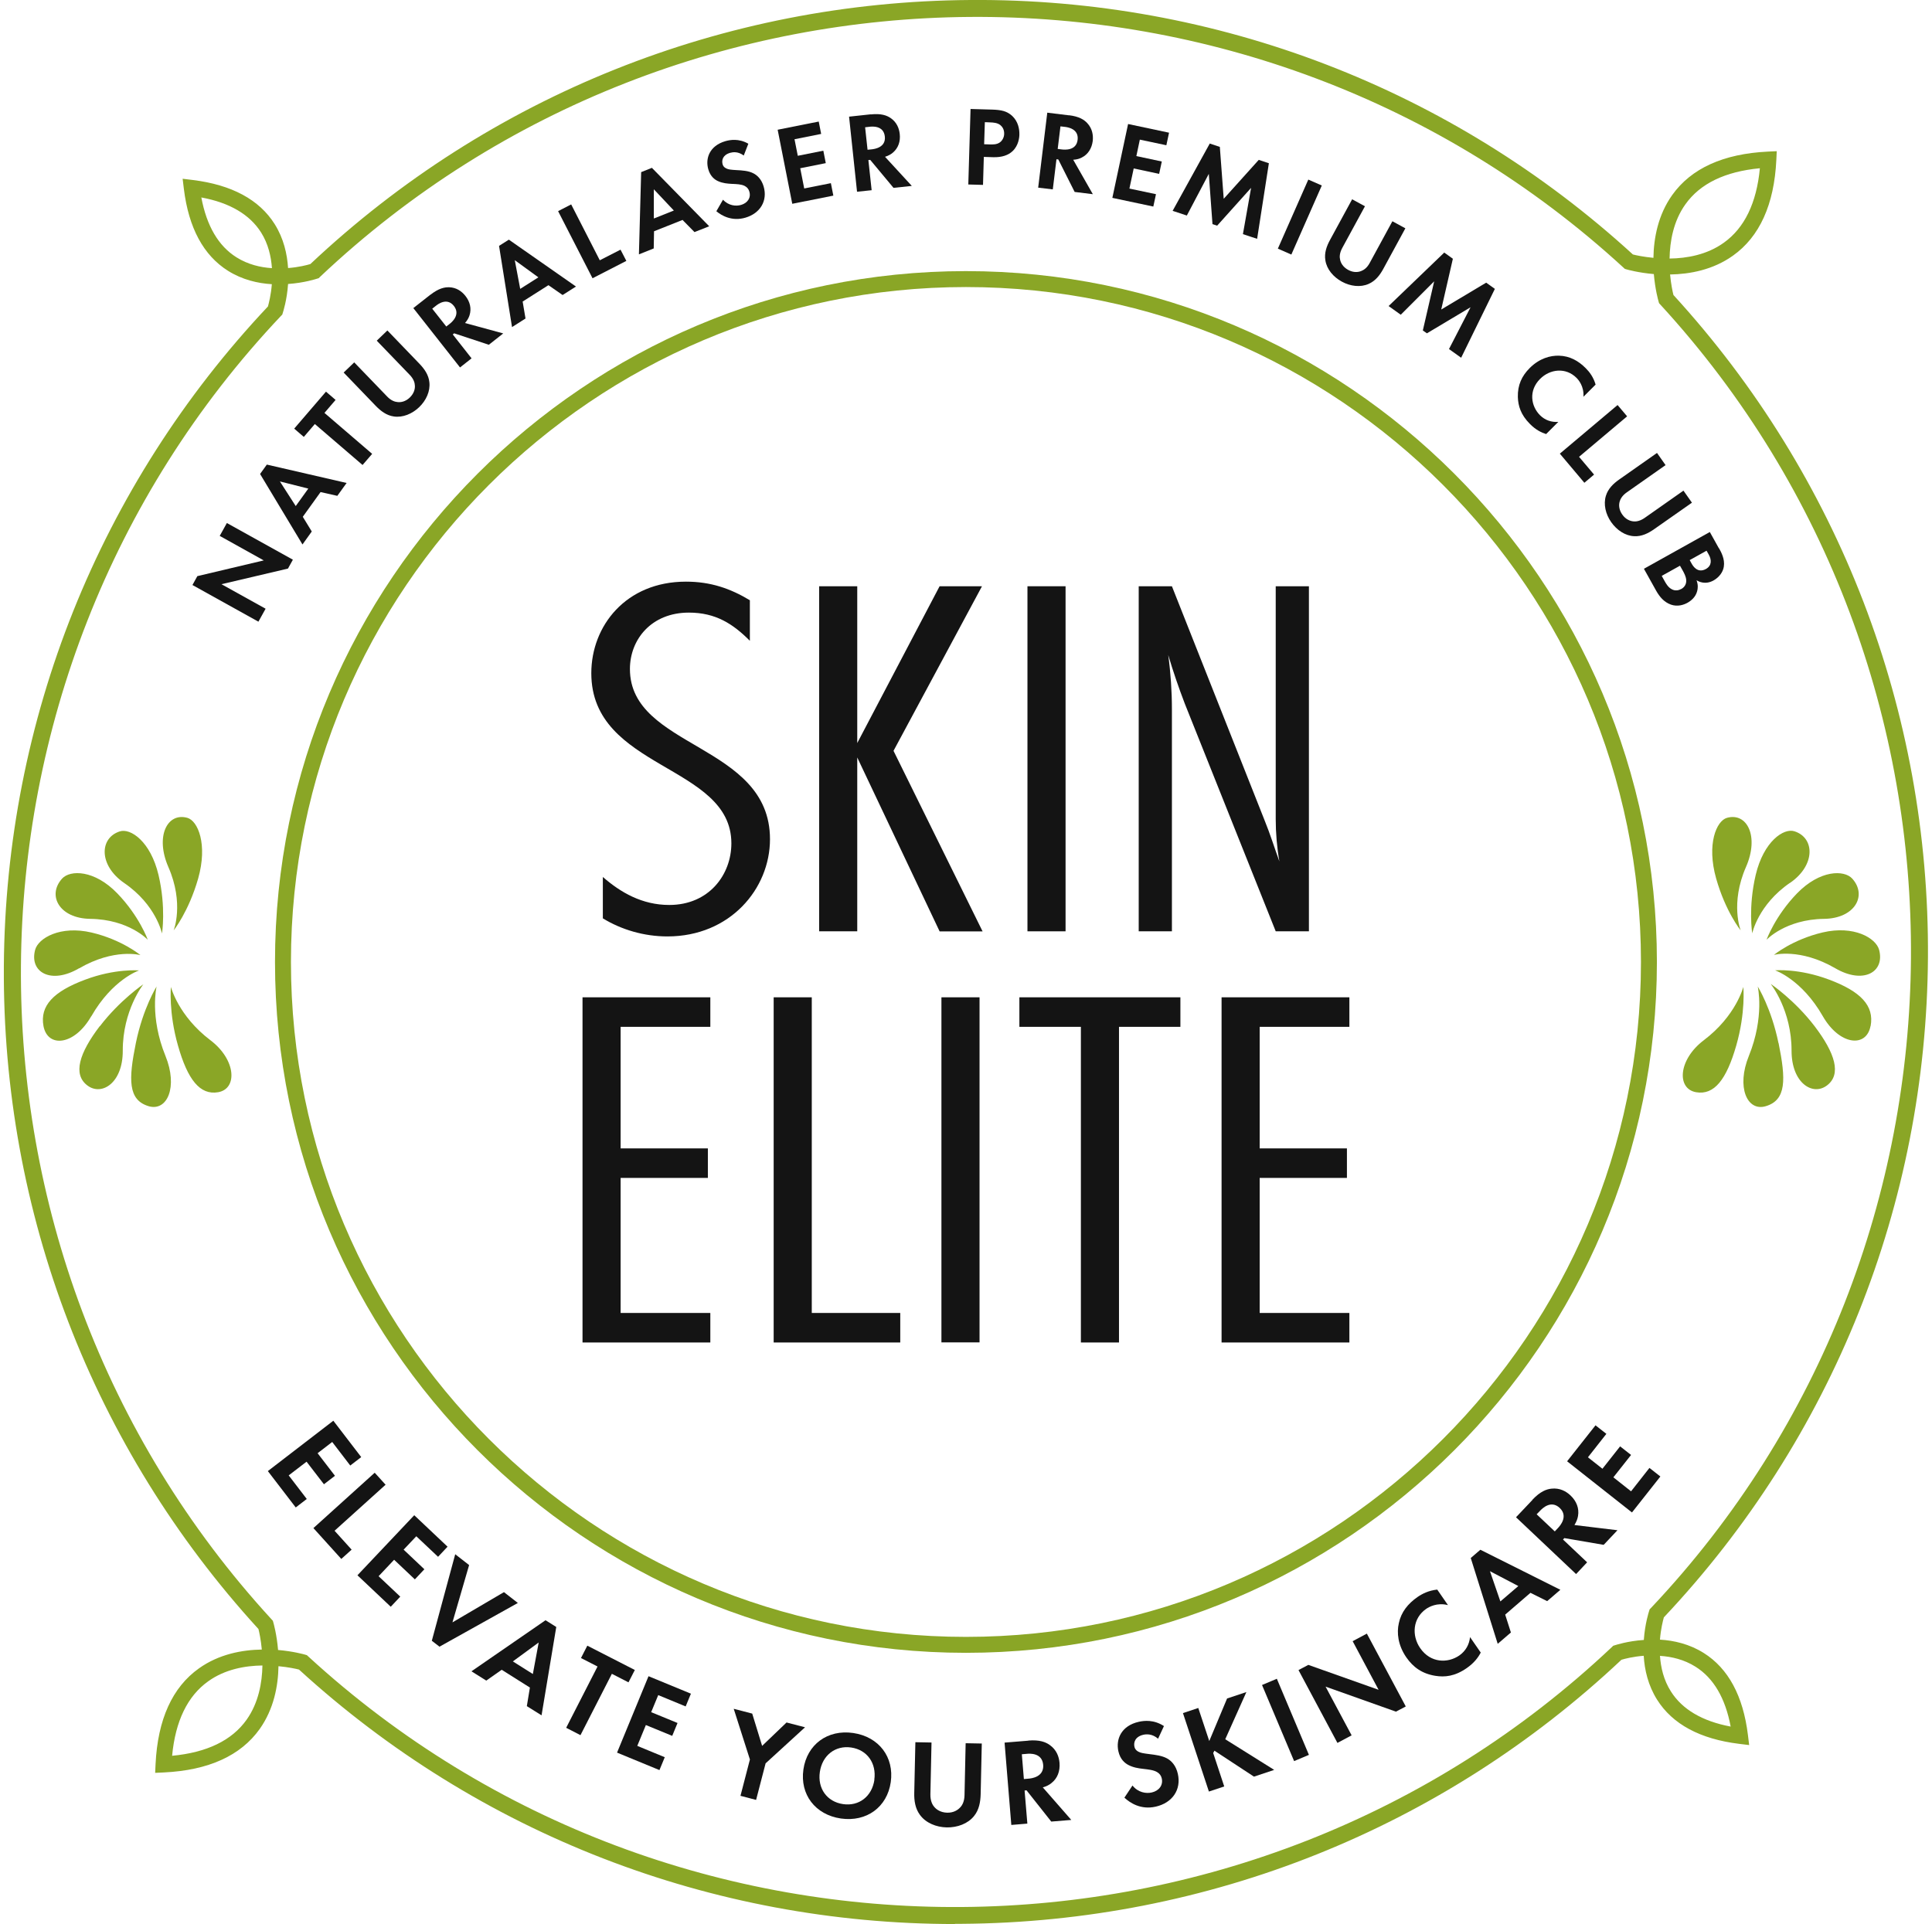
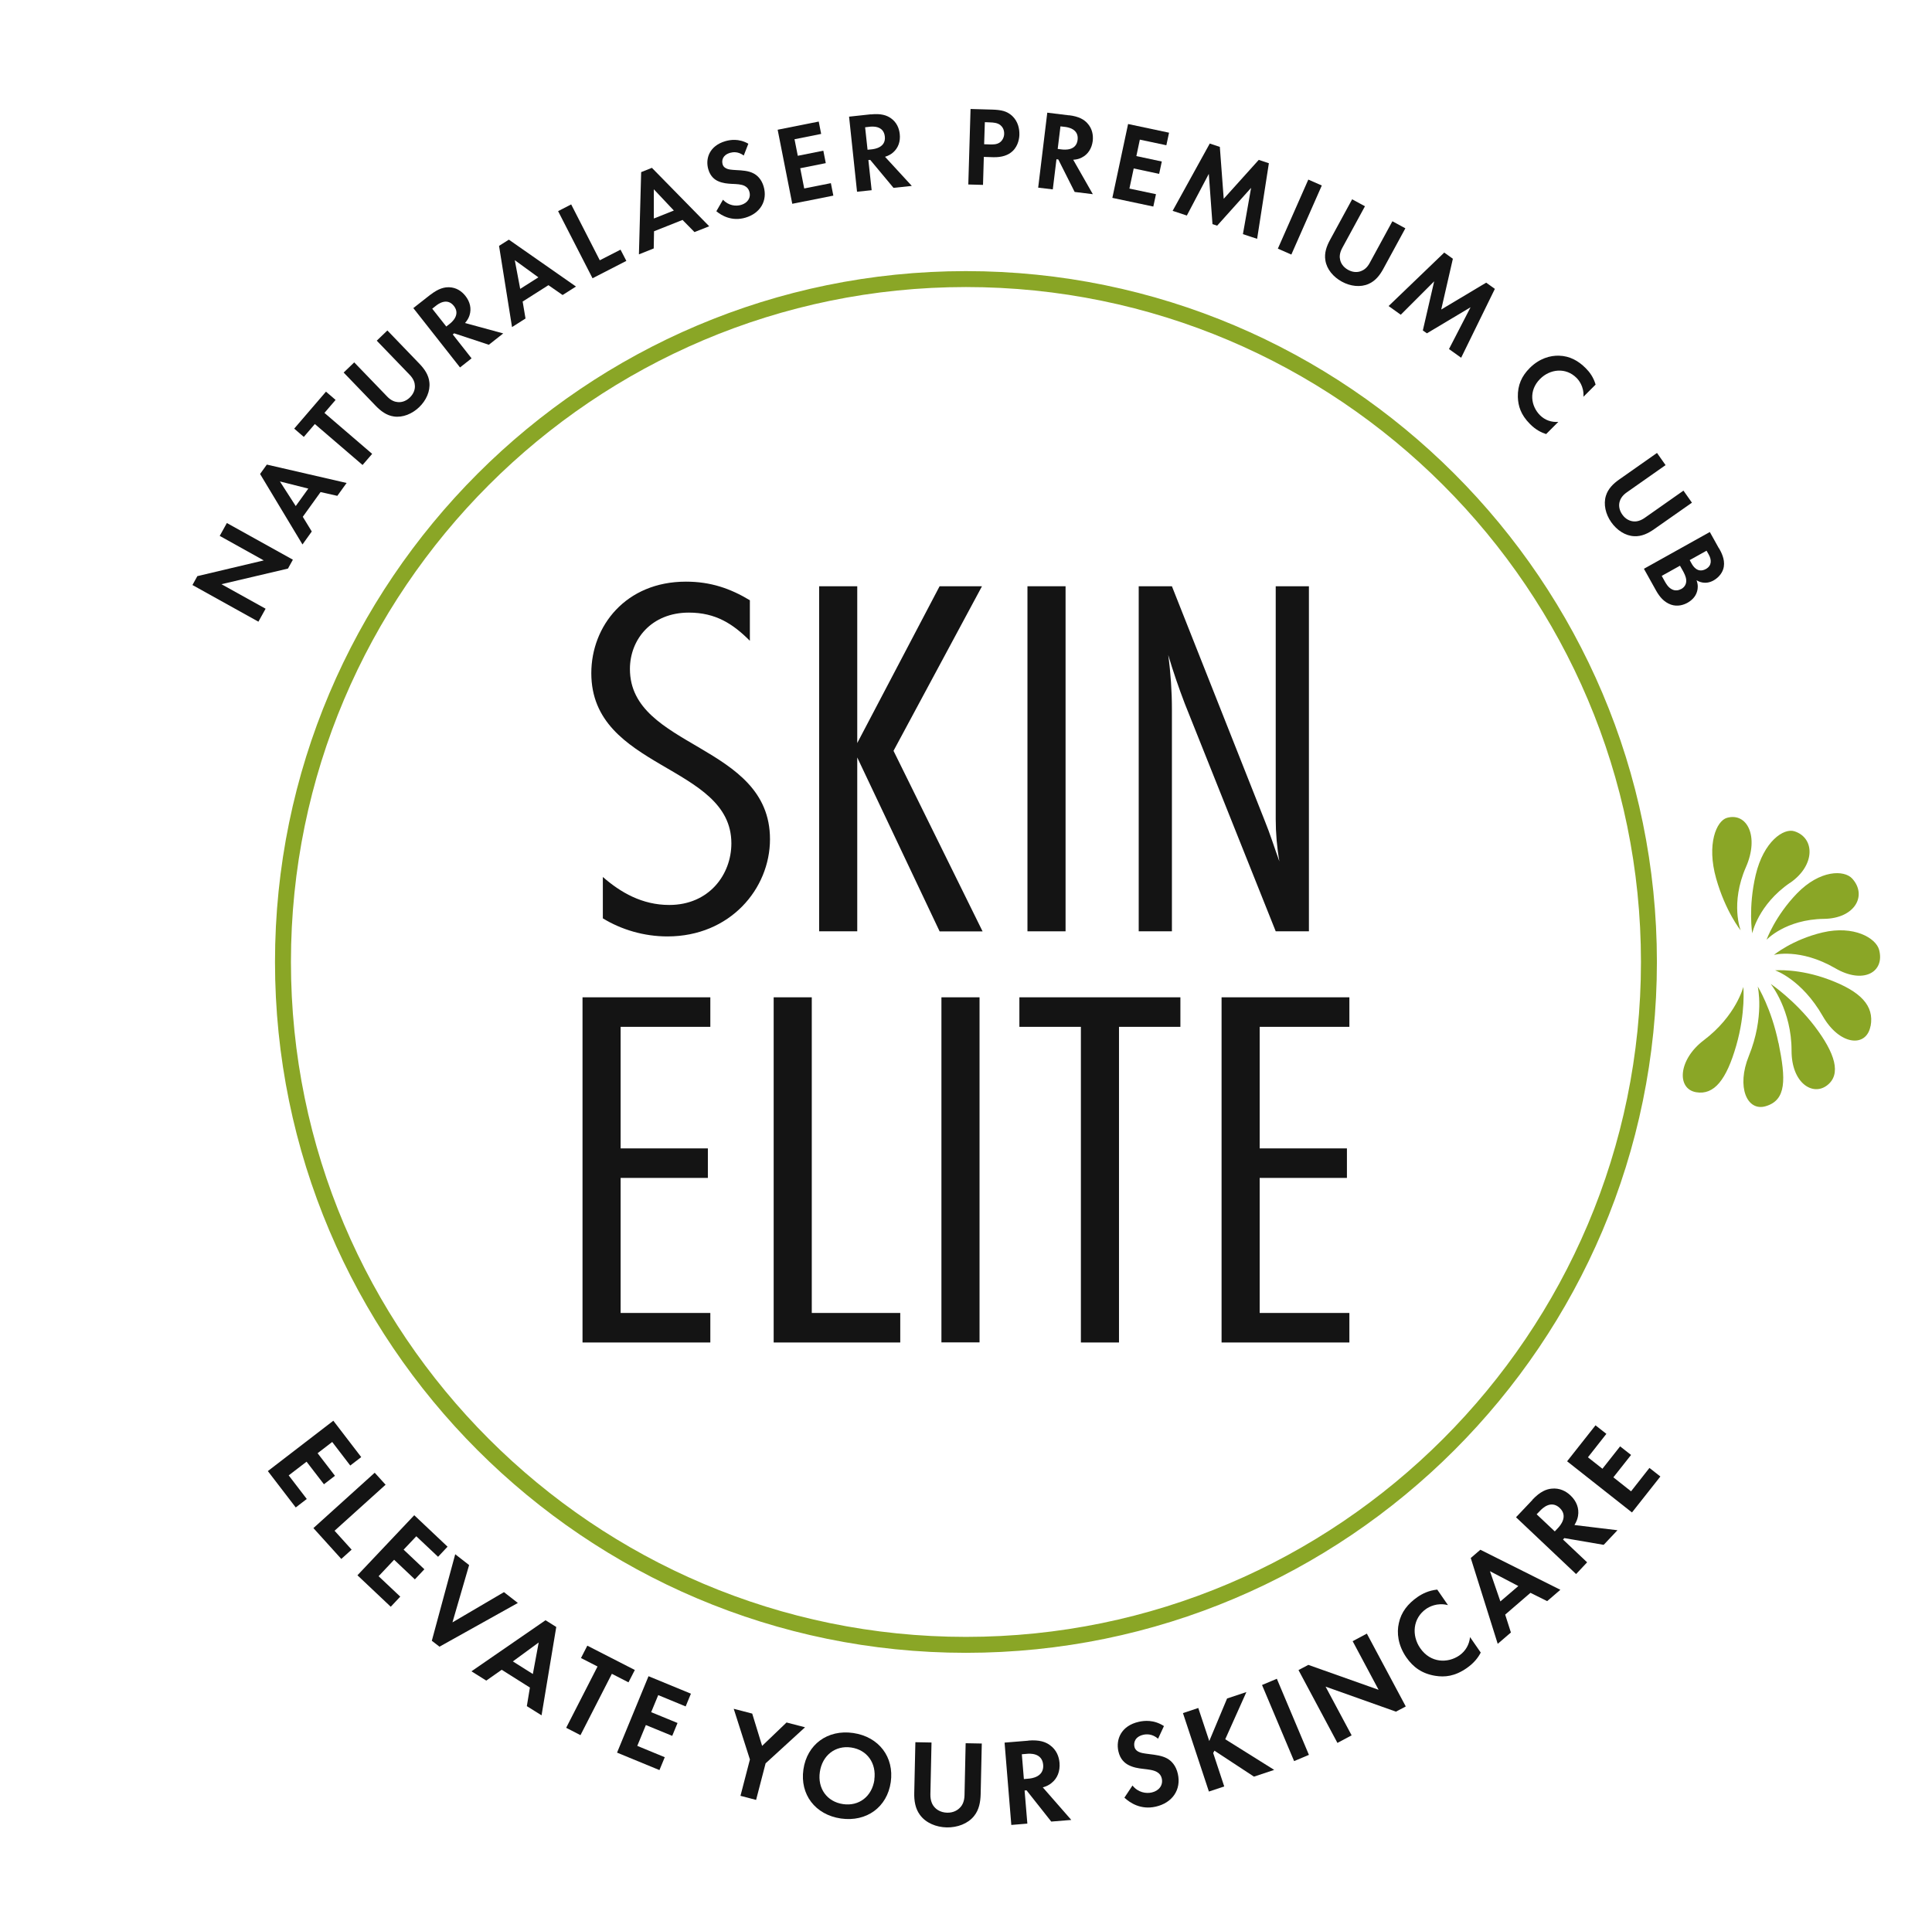
<svg xmlns="http://www.w3.org/2000/svg" width="251" height="250" viewBox="0 0 251 250" fill="none">
  <g id="Isolation_Mode" clip-path="url(#clip0_2077_6443)">
    <g id="Group">
-       <path id="Vector" d="M124.087 250C92.417 250 62.194 238.28 38.846 216.937C38.435 216.831 37.453 216.618 36.178 216.499C36.139 219.047 35.581 222.06 33.736 224.662C31.267 228.126 27.086 230.024 21.299 230.303L20.158 230.356L20.211 229.214C20.489 223.427 22.388 219.233 25.852 216.777C28.44 214.932 31.453 214.375 34.015 214.335C33.895 213.061 33.683 212.079 33.577 211.667C12.034 188.107 0.288 157.539 0.5 125.551C0.713 93.536 12.897 63.087 34.811 39.82C34.931 39.382 35.209 38.306 35.316 36.926C33.497 36.82 31.48 36.355 29.622 35.187C26.436 33.183 24.511 29.613 23.887 24.542L23.728 23.228L25.042 23.387C30.099 24.011 33.683 25.936 35.687 29.122C36.855 30.98 37.307 32.997 37.426 34.829C38.806 34.723 39.882 34.444 40.32 34.311C63.601 12.397 94.036 0.213 126.051 0C157.999 -0.239 188.594 11.521 212.141 33.064C212.552 33.17 213.534 33.382 214.809 33.502C214.848 30.953 215.406 27.927 217.251 25.339C219.72 21.874 223.901 19.976 229.688 19.698L230.829 19.644L230.776 20.786C230.497 26.573 228.599 30.767 225.135 33.223C222.547 35.068 219.534 35.625 216.972 35.665C217.092 36.939 217.304 37.922 217.41 38.333C238.952 61.88 250.686 92.448 250.474 124.423C250.261 156.438 238.076 186.886 216.162 210.154C216.043 210.592 215.764 211.667 215.658 213.048C217.477 213.154 219.494 213.618 221.352 214.786C224.538 216.791 226.462 220.361 227.086 225.432L227.246 226.746L225.932 226.586C220.874 225.962 217.291 224.038 215.286 220.852C214.118 218.994 213.654 216.977 213.548 215.145C212.167 215.251 211.092 215.53 210.654 215.662C187.373 237.576 156.938 249.761 124.909 249.974C124.617 249.974 124.339 249.974 124.047 249.974L124.087 250ZM36.099 214.388C38.103 214.561 39.51 214.959 39.643 214.999L39.868 215.065L40.041 215.224C87.838 259.119 162.234 258.575 209.42 214.003L209.579 213.844L209.791 213.778C209.924 213.738 211.451 213.233 213.561 213.087C213.707 210.977 214.211 209.451 214.251 209.318L214.318 209.106L214.477 208.946C259.061 161.773 259.592 87.364 215.698 39.567L215.539 39.395L215.472 39.156C215.432 39.023 215.034 37.616 214.862 35.612C212.857 35.44 211.451 35.041 211.318 35.002L211.092 34.935L210.92 34.776C163.136 -9.132 88.74 -8.588 41.567 35.984L41.408 36.143L41.196 36.209C41.063 36.249 39.536 36.754 37.426 36.9C37.28 39.01 36.776 40.536 36.736 40.669L36.669 40.882L36.51 41.041C-8.074 88.227 -8.605 162.623 35.289 210.42L35.448 210.592L35.515 210.831C35.555 210.964 35.953 212.371 36.125 214.375L36.099 214.388ZM34.094 216.406C31.851 216.432 29.223 216.897 27.047 218.463C24.365 220.374 22.786 223.626 22.361 228.139C26.874 227.714 30.126 226.148 32.037 223.454C33.59 221.264 34.055 218.636 34.094 216.406ZM215.658 215.145C215.764 216.658 216.136 218.304 217.078 219.777C218.552 222.113 221.166 223.653 224.843 224.343C224.153 220.653 222.627 218.038 220.277 216.565C218.804 215.636 217.171 215.251 215.671 215.158L215.658 215.145ZM26.157 25.657C26.847 29.347 28.374 31.962 30.723 33.435C32.197 34.364 33.829 34.749 35.329 34.842C35.223 33.329 34.851 31.683 33.922 30.21C32.449 27.874 29.834 26.334 26.157 25.657ZM228.639 21.861C224.126 22.286 220.874 23.852 218.963 26.547C217.397 28.736 216.946 31.365 216.906 33.594C219.149 33.568 221.777 33.103 223.954 31.537C226.635 29.626 228.215 26.374 228.639 21.861Z" fill="#8AA626" />
      <path id="Vector_2" d="M125.493 214.76C75.998 214.76 35.727 174.489 35.727 124.993C35.727 75.498 75.998 35.227 125.493 35.227C174.989 35.227 215.26 75.498 215.26 124.993C215.26 174.489 174.989 214.76 125.493 214.76ZM125.493 37.298C77.139 37.298 37.798 76.639 37.798 124.993C37.798 173.347 77.139 212.689 125.493 212.689C173.848 212.689 213.189 173.347 213.189 124.993C213.189 76.639 173.848 37.298 125.493 37.298Z" fill="#8AA626" />
      <g id="Group_2">
        <path id="Vector_3" d="M33.577 80.781L25.002 76.015L25.639 74.861L34.267 72.817L28.546 69.631L29.475 67.959L38.05 72.724L37.413 73.878L28.772 75.909L34.506 79.095L33.577 80.767V80.781Z" fill="#141414" />
        <path id="Vector_4" d="M41.647 63.937L39.337 67.149L40.505 69.06L39.297 70.746L33.789 61.587L34.665 60.366L45.031 62.755L43.824 64.428L41.647 63.937ZM40.054 63.486L36.364 62.556L38.421 65.755L40.054 63.486Z" fill="#141414" />
        <path id="Vector_5" d="M42.151 53.65L48.35 58.973L47.102 60.419L40.904 55.097L39.47 56.769L38.222 55.694L42.35 50.889L43.598 51.964L42.164 53.637L42.151 53.65Z" fill="#141414" />
        <path id="Vector_6" d="M46.027 47.093L50.301 51.526C50.819 52.071 51.323 52.217 51.655 52.243C52.093 52.296 52.703 52.177 53.248 51.646C53.792 51.115 53.938 50.518 53.898 50.08C53.885 49.748 53.752 49.243 53.221 48.699L48.947 44.266L50.328 42.939L54.495 47.266C55.132 47.929 55.69 48.712 55.783 49.668C55.916 50.823 55.371 52.031 54.455 52.907C53.54 53.783 52.318 54.287 51.164 54.115C50.221 53.982 49.465 53.411 48.814 52.734L44.647 48.407L46.027 47.08V47.093Z" fill="#141414" />
        <path id="Vector_7" d="M55.929 38.293C56.991 37.457 57.76 37.311 58.344 37.324C59.327 37.351 60.017 37.882 60.468 38.452C61.066 39.209 61.278 40.098 60.999 40.974C60.906 41.266 60.734 41.611 60.415 41.97L65.379 43.324L63.508 44.797L59.008 43.31L58.822 43.456L61.265 46.562L59.765 47.744L53.699 40.032L55.929 38.28V38.293ZM57.986 42.421L58.411 42.089C58.703 41.864 59.858 40.895 58.968 39.753C58.066 38.612 56.884 39.528 56.606 39.753L56.154 40.111L57.986 42.434V42.421Z" fill="#141414" />
        <path id="Vector_8" d="M71.246 37.059L67.901 39.182L68.273 41.386L66.521 42.501L64.835 31.948L66.109 31.139L74.83 37.231L73.091 38.333L71.259 37.059H71.246ZM69.945 36.037L66.879 33.807L67.583 37.536L69.945 36.037Z" fill="#141414" />
        <path id="Vector_9" d="M74.206 26.56L77.922 33.82L80.617 32.44L81.373 33.9L76.98 36.156L72.507 27.436L74.206 26.56Z" fill="#141414" />
        <path id="Vector_10" d="M88.647 28.59L84.97 30.05L84.931 32.28L83.006 33.05L83.298 22.365L84.692 21.808L92.138 29.4L90.227 30.157L88.66 28.564L88.647 28.59ZM87.545 27.356L84.944 24.595V28.391L87.545 27.356Z" fill="#141414" />
        <path id="Vector_11" d="M96.638 20.215C95.868 19.644 95.204 19.764 94.859 19.857C93.863 20.149 93.744 20.852 93.877 21.343C93.943 21.569 94.076 21.755 94.355 21.887C94.647 22.033 94.992 22.06 95.642 22.1C96.452 22.14 97.222 22.193 97.832 22.498C98.363 22.75 98.934 23.281 99.213 24.237C99.743 26.069 98.788 27.714 96.837 28.285C95.098 28.79 93.77 28.033 93.067 27.449L93.93 25.949C94.647 26.732 95.615 26.825 96.279 26.626C97.115 26.387 97.593 25.697 97.354 24.901C97.261 24.555 97.062 24.33 96.744 24.157C96.292 23.931 95.682 23.918 95.085 23.892C94.54 23.865 93.877 23.812 93.279 23.533C92.894 23.361 92.297 22.963 92.018 21.994C91.62 20.613 92.151 18.954 94.235 18.343C94.832 18.171 95.974 17.959 97.222 18.675L96.624 20.215H96.638Z" fill="#141414" />
        <path id="Vector_12" d="M106.685 17.401L103.221 18.091L103.646 20.242L106.964 19.578L107.283 21.197L103.964 21.861L104.482 24.489L107.946 23.799L108.265 25.418L102.929 26.48L101.031 16.857L106.367 15.795L106.685 17.414V17.401Z" fill="#141414" />
        <path id="Vector_13" d="M113.136 14.866C114.477 14.72 115.207 14.999 115.698 15.331C116.507 15.875 116.813 16.684 116.892 17.414C116.999 18.37 116.707 19.233 116.003 19.83C115.777 20.029 115.446 20.228 114.981 20.374L118.459 24.157L116.083 24.409L113.056 20.773L112.817 20.799L113.242 24.715L111.344 24.914L110.309 15.158L113.136 14.853V14.866ZM112.698 19.459L113.242 19.405C113.614 19.366 115.114 19.166 114.954 17.733C114.795 16.286 113.309 16.432 112.964 16.472L112.393 16.538L112.711 19.472L112.698 19.459Z" fill="#141414" />
        <path id="Vector_14" d="M128.944 14.242C130.046 14.282 130.803 14.415 131.506 15.065C132.276 15.795 132.448 16.751 132.435 17.468C132.435 17.852 132.329 18.901 131.559 19.631C131.002 20.162 130.179 20.454 129.051 20.427L127.816 20.388L127.71 24.024L125.799 23.971L126.091 14.162L128.944 14.242ZM127.856 18.742L128.639 18.768C129.011 18.768 129.475 18.795 129.9 18.503C130.258 18.237 130.458 17.799 130.458 17.375C130.471 16.83 130.219 16.459 129.953 16.246C129.568 15.954 129.064 15.915 128.613 15.901L127.949 15.875L127.856 18.755V18.742Z" fill="#141414" />
        <path id="Vector_15" d="M138.873 14.972C140.213 15.131 140.864 15.569 141.262 16.007C141.926 16.724 142.045 17.587 141.965 18.317C141.846 19.259 141.368 20.056 140.545 20.467C140.28 20.613 139.908 20.733 139.43 20.759L141.979 25.232L139.616 24.94L137.492 20.719L137.253 20.693L136.776 24.608L134.877 24.383L136.059 14.64L138.873 14.985V14.972ZM137.413 19.352L137.957 19.419C138.315 19.458 139.828 19.605 140.001 18.171C140.173 16.724 138.687 16.525 138.342 16.485L137.771 16.419L137.413 19.352Z" fill="#141414" />
        <path id="Vector_16" d="M151.535 18.874L148.084 18.144L147.633 20.281L150.938 20.985L150.593 22.591L147.288 21.887L146.73 24.502L150.181 25.232L149.836 26.838L144.514 25.71L146.558 16.114L151.88 17.242L151.535 18.848V18.874Z" fill="#141414" />
        <path id="Vector_17" d="M157.163 18.649L158.477 19.087L158.982 25.83L163.534 20.773L164.848 21.21L163.322 31.033L161.477 30.422L162.539 24.409L158.132 29.32L157.522 29.121L157.044 22.591L154.19 28.006L152.345 27.396L157.163 18.662V18.649Z" fill="#141414" />
        <path id="Vector_18" d="M171.724 24.104L167.768 33.077L166.016 32.307L169.972 23.334L171.724 24.104Z" fill="#141414" />
        <path id="Vector_19" d="M177.325 26.812L174.378 32.227C174.02 32.891 174.02 33.408 174.1 33.727C174.179 34.152 174.471 34.696 175.148 35.068C175.825 35.439 176.436 35.386 176.847 35.214C177.166 35.094 177.604 34.816 177.949 34.165L180.896 28.75L182.581 29.666L179.714 34.935C179.276 35.745 178.692 36.501 177.816 36.886C176.754 37.364 175.44 37.205 174.325 36.594C173.21 35.983 172.361 34.975 172.188 33.82C172.029 32.878 172.348 31.988 172.799 31.165L175.666 25.896L177.352 26.812H177.325Z" fill="#141414" />
        <path id="Vector_20" d="M187.625 32.811L188.753 33.621L187.24 40.218L193.08 36.727L194.209 37.536L189.828 46.483L188.249 45.354L191.05 39.926L185.382 43.31L184.851 42.939L186.324 36.554L181.984 40.895L180.404 39.766L187.598 32.851L187.625 32.811Z" fill="#141414" />
        <path id="Vector_21" d="M200.898 56.411C200.261 56.212 199.518 55.853 198.774 55.097C197.553 53.876 197.235 52.721 197.195 51.593C197.155 50.026 197.713 48.845 198.735 47.823C199.996 46.562 201.416 46.177 202.557 46.217C203.911 46.257 205.039 46.854 206.022 47.85C206.513 48.341 207.017 49.005 207.296 49.973L205.716 51.553C205.809 50.186 205.066 49.35 204.814 49.097C203.42 47.704 201.376 47.943 200.088 49.23C198.549 50.77 198.907 52.787 200.075 53.955C200.726 54.606 201.575 54.885 202.451 54.818L200.872 56.398L200.898 56.411Z" fill="#141414" />
-         <path id="Vector_22" d="M211.384 54.101L205.146 59.358L207.097 61.667L205.836 62.729L202.65 58.946L210.15 52.628L211.384 54.088V54.101Z" fill="#141414" />
        <path id="Vector_23" d="M216.388 60.433L211.344 63.977C210.734 64.401 210.495 64.879 210.415 65.198C210.296 65.623 210.322 66.233 210.76 66.857C211.198 67.481 211.769 67.706 212.207 67.746C212.539 67.786 213.056 67.72 213.667 67.295L218.711 63.751L219.812 65.317L214.888 68.768C214.132 69.299 213.269 69.724 212.326 69.671C211.158 69.631 210.057 68.888 209.327 67.852C208.597 66.817 208.291 65.53 208.636 64.415C208.915 63.499 209.605 62.835 210.362 62.304L215.273 58.853L216.375 60.419L216.388 60.433Z" fill="#141414" />
        <path id="Vector_24" d="M223.33 71.237C223.595 71.715 224.113 72.631 223.954 73.626C223.848 74.343 223.343 75.007 222.626 75.418C221.525 76.029 220.662 75.551 220.41 75.392C220.635 76.002 220.582 76.48 220.489 76.812C220.29 77.595 219.68 78.073 219.228 78.325C218.724 78.604 217.941 78.856 217.091 78.564C216.162 78.232 215.605 77.528 215.18 76.785L213.574 73.905L222.135 69.127L223.317 71.25L223.33 71.237ZM215.884 74.821L216.282 75.538C216.454 75.843 216.72 76.307 217.158 76.546C217.636 76.825 218.1 76.706 218.445 76.52C218.711 76.374 219.122 76.015 219.069 75.352C219.029 74.9 218.804 74.476 218.605 74.117L218.259 73.507L215.897 74.821H215.884ZM219.52 72.777L219.786 73.255C219.932 73.507 220.529 74.542 221.631 73.931C222.414 73.493 222.374 72.724 221.989 72.047L221.711 71.556L219.52 72.777Z" fill="#141414" />
      </g>
      <g id="Group_3">
        <path id="Vector_25" d="M45.509 190.43L43.16 187.364L41.262 188.824L43.518 191.757L42.085 192.859L39.828 189.926L37.506 191.704L39.855 194.77L38.421 195.872L34.798 191.147L43.306 184.603L46.929 189.328L45.496 190.43H45.509Z" fill="#141414" />
        <path id="Vector_26" d="M50.102 192.912L43.465 198.898L45.682 201.354L44.341 202.562L40.718 198.553L48.681 191.359L50.089 192.912H50.102Z" fill="#141414" />
        <path id="Vector_27" d="M56.898 202.27L54.084 199.615L52.438 201.354L55.132 203.902L53.898 205.216L51.203 202.668L49.186 204.805L52 207.46L50.766 208.774L46.438 204.685L53.818 196.881L58.145 200.969L56.911 202.283L56.898 202.27Z" fill="#141414" />
        <path id="Vector_28" d="M60.946 203.358L58.782 210.804L65.472 206.875L67.277 208.282L57.097 213.963L56.101 213.194L59.141 201.951L60.946 203.358Z" fill="#141414" />
        <path id="Vector_29" d="M68.844 219.273L65.18 216.963L63.176 218.37L61.251 217.162L70.874 210.526L72.268 211.402L70.357 222.883L68.445 221.688L68.844 219.273ZM69.228 217.507L69.985 213.419L66.627 215.875L69.215 217.507H69.228Z" fill="#141414" />
        <path id="Vector_30" d="M79.489 217.494L75.414 225.458L73.555 224.502L77.63 216.538L75.48 215.437L76.303 213.831L82.475 216.99L81.652 218.596L79.502 217.494H79.489Z" fill="#141414" />
        <path id="Vector_31" d="M89.085 221.728L85.515 220.255L84.599 222.471L88.023 223.878L87.333 225.551L83.909 224.144L82.794 226.852L86.364 228.325L85.674 229.997L80.165 227.728L84.254 217.799L89.762 220.069L89.072 221.741L89.085 221.728Z" fill="#141414" />
        <path id="Vector_32" d="M97.421 228.604L95.323 222.033L97.726 222.657L99.013 226.852L102.186 223.812L104.588 224.436L99.465 229.121L98.23 233.873L96.2 233.342L97.434 228.59L97.421 228.604Z" fill="#141414" />
        <path id="Vector_33" d="M115.724 231.564C115.26 234.802 112.592 236.767 109.247 236.289C105.902 235.798 103.911 233.156 104.376 229.918C104.84 226.679 107.508 224.688 110.853 225.179C114.198 225.67 116.189 228.325 115.724 231.564ZM113.587 231.258C113.893 229.108 112.658 227.369 110.588 227.064C108.517 226.759 106.831 228.086 106.513 230.236C106.194 232.387 107.442 234.112 109.526 234.417C111.596 234.723 113.282 233.422 113.601 231.258H113.587Z" fill="#141414" />
        <path id="Vector_34" d="M121.02 226.4L120.874 233.143C120.861 233.966 121.113 234.47 121.352 234.749C121.644 235.121 122.202 235.506 123.038 235.532C123.874 235.559 124.445 235.187 124.763 234.829C125.016 234.563 125.294 234.072 125.308 233.249L125.454 226.506L127.551 226.546L127.405 233.117C127.378 234.125 127.206 235.161 126.542 235.97C125.746 236.966 124.378 237.47 122.998 237.444C121.618 237.417 120.277 236.86 119.52 235.824C118.897 234.988 118.751 233.953 118.777 232.944L118.923 226.374L121.02 226.414V226.4Z" fill="#141414" />
        <path id="Vector_35" d="M133.603 226.161C135.077 226.042 135.86 226.36 136.391 226.745C137.267 227.369 137.585 228.259 137.652 229.068C137.731 230.117 137.399 231.059 136.603 231.683C136.351 231.895 135.979 232.108 135.475 232.24L139.178 236.475L136.576 236.687L133.364 232.625L133.112 232.652L133.471 236.952L131.387 237.125L130.511 226.427L133.603 226.175V226.161ZM133.006 231.165L133.603 231.112C134.001 231.086 135.647 230.9 135.528 229.32C135.395 227.728 133.763 227.847 133.378 227.887L132.754 227.94L133.019 231.165H133.006Z" fill="#141414" />
        <path id="Vector_36" d="M150.46 225.922C149.664 225.246 148.92 225.325 148.549 225.405C147.447 225.657 147.261 226.427 147.381 226.958C147.434 227.21 147.567 227.422 147.872 227.595C148.177 227.767 148.549 227.821 149.266 227.913C150.142 228.02 150.978 228.126 151.628 228.484C152.199 228.803 152.783 229.413 153.022 230.488C153.486 232.533 152.318 234.258 150.142 234.749C148.204 235.187 146.81 234.258 146.08 233.581L147.129 232.002C147.859 232.917 148.907 233.077 149.637 232.904C150.566 232.692 151.124 231.975 150.938 231.099C150.858 230.727 150.659 230.449 150.314 230.25C149.836 229.971 149.159 229.918 148.522 229.838C147.925 229.772 147.208 229.666 146.571 229.32C146.16 229.095 145.536 228.63 145.297 227.555C144.952 226.015 145.642 224.237 147.965 223.719C148.628 223.573 149.889 223.414 151.217 224.277L150.46 225.909V225.922Z" fill="#141414" />
        <path id="Vector_37" d="M157.097 226.241L159.42 220.693L161.928 219.857L159.181 225.989L165.539 229.971L162.91 230.847L157.774 227.475L157.614 227.781L159.048 232.121L157.057 232.785L153.686 222.591L155.677 221.927L157.11 226.241H157.097Z" fill="#141414" />
        <path id="Vector_38" d="M165.884 218.131L170.051 228.02L168.127 228.829L163.959 218.941L165.884 218.131Z" fill="#141414" />
        <path id="Vector_39" d="M173.755 226.467L168.698 217.003L169.972 216.326L179.104 219.565L175.732 213.247L177.577 212.264L182.634 221.728L181.36 222.405L172.215 219.153L175.6 225.484L173.755 226.467Z" fill="#141414" />
        <path id="Vector_40" d="M192.377 214.72C192.045 215.37 191.501 216.087 190.545 216.751C188.992 217.826 187.691 217.945 186.457 217.746C184.758 217.467 183.603 216.645 182.701 215.344C181.599 213.738 181.453 212.132 181.732 210.911C182.037 209.464 182.913 208.375 184.174 207.499C184.798 207.075 185.608 206.663 186.722 206.544L188.116 208.561C186.669 208.19 185.621 208.827 185.302 209.039C183.524 210.26 183.378 212.517 184.506 214.149C185.86 216.114 188.103 216.127 189.589 215.105C190.412 214.534 190.89 213.671 190.983 212.716L192.377 214.733V214.72Z" fill="#141414" />
        <path id="Vector_41" d="M198.828 206.968L195.549 209.796L196.292 212.118L194.58 213.592L191.076 202.442L192.324 201.367L202.717 206.57L201.004 208.044L198.814 206.955L198.828 206.968ZM197.248 206.079L193.571 204.154L194.925 208.083L197.248 206.092V206.079Z" fill="#141414" />
        <path id="Vector_42" d="M199.093 194.863C200.115 193.788 200.911 193.496 201.562 193.43C202.624 193.31 203.46 193.762 204.044 194.319C204.801 195.036 205.185 195.978 205.013 196.974C204.96 197.306 204.827 197.704 204.548 198.155L210.136 198.832L208.344 200.73L203.234 199.854L203.062 200.04L206.194 203L204.761 204.526L196.956 197.146L199.093 194.89V194.863ZM201.987 198.991L202.398 198.553C202.677 198.261 203.778 197.027 202.637 195.938C201.482 194.85 200.341 196.031 200.075 196.31L199.637 196.761L201.987 198.978V198.991Z" fill="#141414" />
        <path id="Vector_43" d="M208.69 186.315L206.3 189.355L208.185 190.842L210.481 187.935L211.902 189.05L209.605 191.956L211.902 193.775L214.291 190.735L215.711 191.85L212.021 196.522L203.593 189.873L207.283 185.2L208.703 186.315H208.69Z" fill="#141414" />
      </g>
    </g>
    <g id="Group_4">
      <path id="Vector_44" d="M97.394 83.236C95.244 81.086 93.001 79.599 89.497 79.599C84.625 79.599 81.838 83.09 81.838 86.926C81.838 97.279 100.035 96.602 100.035 109.039C100.035 115.49 94.846 121.675 86.709 121.675C83.67 121.675 80.723 120.799 78.32 119.326V113.95C80.63 115.968 83.431 117.587 86.948 117.587C92.138 117.587 95.018 113.618 95.018 109.583C95.018 99.296 76.821 100.04 76.821 87.47C76.821 81.351 81.294 75.577 89.112 75.577C92.311 75.577 94.859 76.453 97.421 77.993V83.236H97.394Z" fill="#141414" />
      <path id="Vector_45" d="M122.069 121.011L111.371 98.421V121.011H106.42V76.175H111.371V96.549L122.069 76.175H127.577L116.083 97.558L127.657 121.025H122.069V121.011Z" fill="#141414" />
      <path id="Vector_46" d="M133.484 121.011V76.175H138.435V121.011H133.484Z" fill="#141414" />
      <path id="Vector_47" d="M165.738 121.011L153.924 91.425C153.128 89.342 152.411 87.258 151.774 85.108C152.093 87.457 152.252 89.82 152.252 92.169V121.011H147.938V76.175H152.252L164.304 106.623C165.021 108.375 165.578 110.181 166.215 111.933C165.897 110.114 165.738 108.229 165.738 106.424V76.175H170.051V121.011H165.738Z" fill="#141414" />
      <path id="Vector_48" d="M75.679 174.423V129.586H92.284V133.422H80.63V149.217H91.965V153.053H80.63V170.6H92.284V174.436H75.679V174.423Z" fill="#141414" />
      <path id="Vector_49" d="M100.513 174.423V129.586H105.464V170.6H116.959V174.436H100.513V174.423Z" fill="#141414" />
-       <path id="Vector_50" d="M122.308 174.423V129.586H127.259V174.423H122.308Z" fill="#141414" />
+       <path id="Vector_50" d="M122.308 174.423V129.586H127.259V174.423Z" fill="#141414" />
      <path id="Vector_51" d="M145.377 133.422V174.436H140.426V133.422H132.435V129.586H153.354V133.422H145.377Z" fill="#141414" />
      <path id="Vector_52" d="M158.703 174.423V129.586H175.308V133.422H163.654V149.217H174.989V153.053H163.654V170.6H175.308V174.436H158.703V174.423Z" fill="#141414" />
    </g>
    <path id="Vector_53" d="M230.444 124.091C230.444 124.091 232.847 122.087 236.789 121.157C240.864 120.202 243.717 121.887 244.129 123.414C244.899 126.321 242.072 127.94 238.421 125.803C233.829 123.148 230.444 124.078 230.444 124.078V124.091ZM240.638 114.162C239.589 113.008 236.444 113.021 233.471 116.074C230.604 119.034 229.502 122.113 229.502 122.113C229.502 122.113 231.957 119.458 236.975 119.392C240.983 119.339 242.616 116.353 240.638 114.162ZM232.555 114.72C235.86 112.45 235.807 108.88 233.139 108.017C231.745 107.552 229.13 109.318 228.095 113.685C227.099 117.919 227.644 121.277 227.644 121.277C227.644 121.277 228.4 117.56 232.555 114.707V114.72ZM226.834 112.649C228.573 108.681 226.98 105.535 224.365 106.265C222.998 106.65 221.697 109.689 222.958 114.149C224.179 118.463 226.144 120.892 226.144 120.892C226.144 120.892 224.75 117.401 226.834 112.649ZM243.027 133.316C243.518 130.661 241.713 128.816 237.638 127.29C233.696 125.803 230.617 126.082 230.617 126.082C230.617 126.082 234.068 127.237 236.815 132.041C238.992 135.838 242.483 136.169 243.014 133.316H243.027ZM230.073 127.887C230.073 127.887 232.767 131.258 232.754 136.528C232.754 140.709 235.475 142.434 237.333 141.054C239.284 139.607 238.408 136.833 235.74 133.329C233.152 129.944 230.086 127.874 230.086 127.874L230.073 127.887ZM231.055 135.532C230.126 130.993 228.36 128.179 228.36 128.179C228.36 128.179 229.276 132.094 227.206 137.205C225.56 141.253 226.98 144.452 229.396 143.735C232.103 142.939 232.024 140.244 231.068 135.532H231.055ZM225.573 135.838C226.807 131.537 226.489 128.232 226.489 128.232C226.489 128.232 225.546 132.002 221.339 135.174C218.021 137.696 217.808 141.465 220.343 141.917C222.706 142.328 224.299 140.284 225.573 135.838Z" fill="#8AA626" />
-     <path id="Vector_54" d="M10.269 125.816C6.632 127.953 3.792 126.334 4.562 123.427C4.96 121.901 7.827 120.215 11.902 121.171C15.844 122.1 18.246 124.104 18.246 124.104C18.246 124.104 14.861 123.162 10.269 125.83V125.816ZM11.729 119.392C16.746 119.458 19.202 122.113 19.202 122.113C19.202 122.113 18.1 119.034 15.233 116.074C12.273 113.008 9.114 113.008 8.066 114.162C6.088 116.353 7.721 119.339 11.729 119.392ZM21.047 121.29C21.047 121.29 21.591 117.932 20.596 113.698C19.56 109.318 16.945 107.566 15.552 108.03C12.884 108.893 12.831 112.463 16.136 114.733C20.303 117.587 21.047 121.303 21.047 121.303V121.29ZM22.56 120.892C22.56 120.892 24.511 118.463 25.745 114.149C27.006 109.689 25.706 106.65 24.339 106.265C21.724 105.535 20.144 108.681 21.87 112.649C23.954 117.401 22.56 120.892 22.56 120.892ZM11.862 132.055C14.609 127.25 18.06 126.095 18.06 126.095C18.06 126.095 14.981 125.816 11.039 127.303C6.964 128.829 5.159 130.674 5.65 133.329C6.194 136.183 9.672 135.864 11.848 132.055H11.862ZM12.963 133.329C10.296 136.833 9.42 139.607 11.371 141.054C13.216 142.434 15.963 140.722 15.95 136.528C15.937 131.258 18.631 127.887 18.631 127.887C18.631 127.887 15.565 129.958 12.977 133.342L12.963 133.329ZM19.308 143.735C21.724 144.439 23.144 141.253 21.498 137.205C19.414 132.094 20.343 128.179 20.343 128.179C20.343 128.179 18.578 130.993 17.649 135.532C16.693 140.244 16.614 142.939 19.321 143.735H19.308ZM28.347 141.917C30.882 141.465 30.67 137.696 27.352 135.174C23.157 132.002 22.202 128.232 22.202 128.232C22.202 128.232 21.896 131.55 23.117 135.838C24.378 140.297 25.985 142.328 28.347 141.917Z" fill="#8AA626" />
  </g>
  <defs>
    <clipPath id="clip0_2077_6443">
      <rect width="250" height="250" fill="white" transform="translate(0.5)" />
    </clipPath>
  </defs>
</svg>